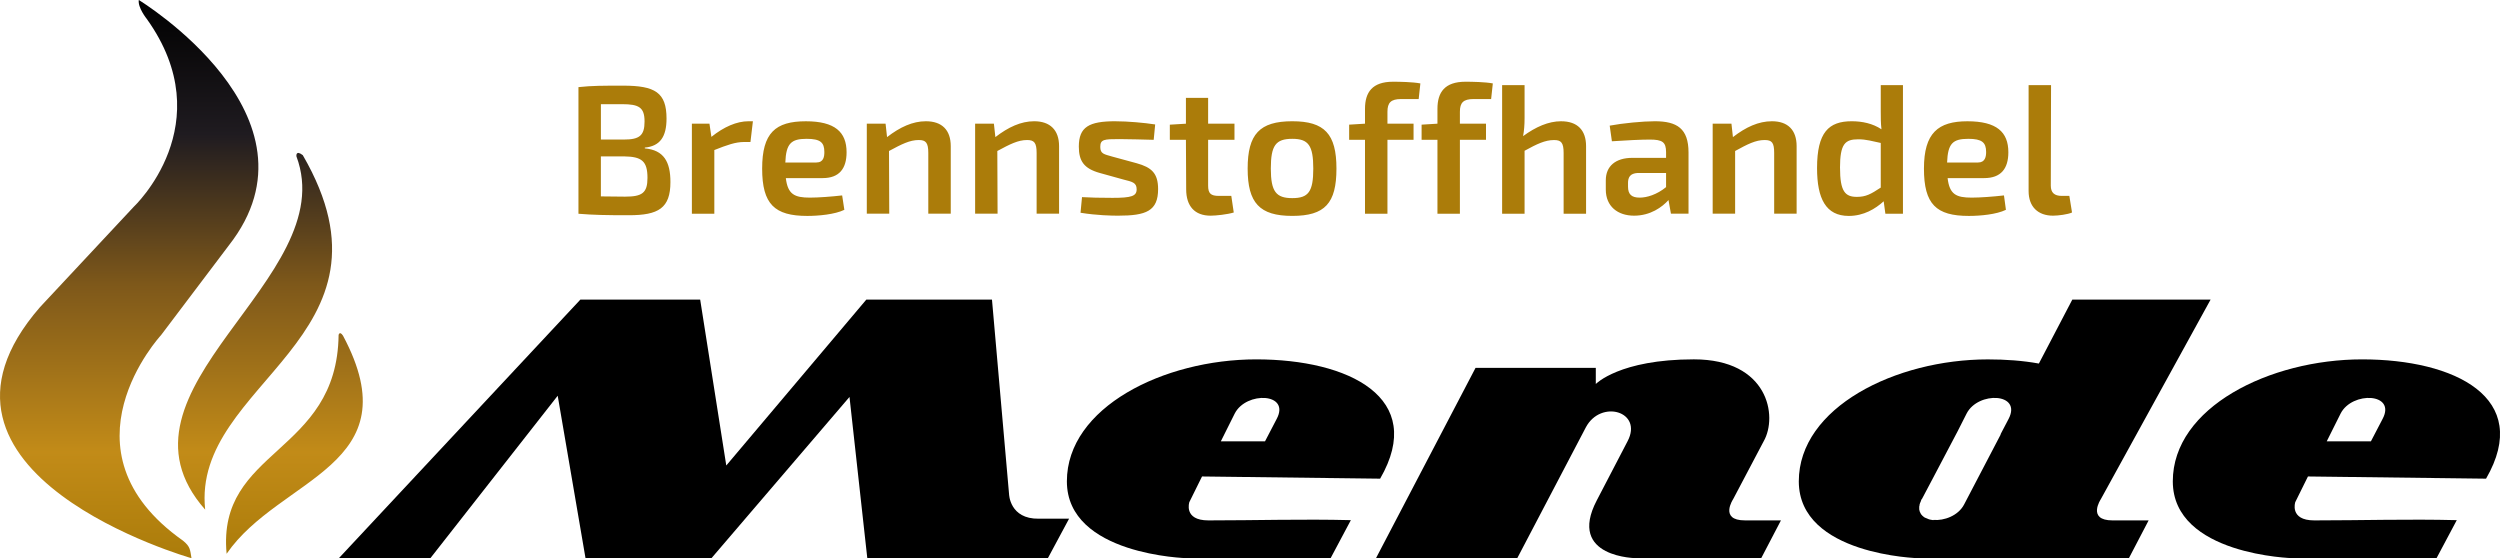
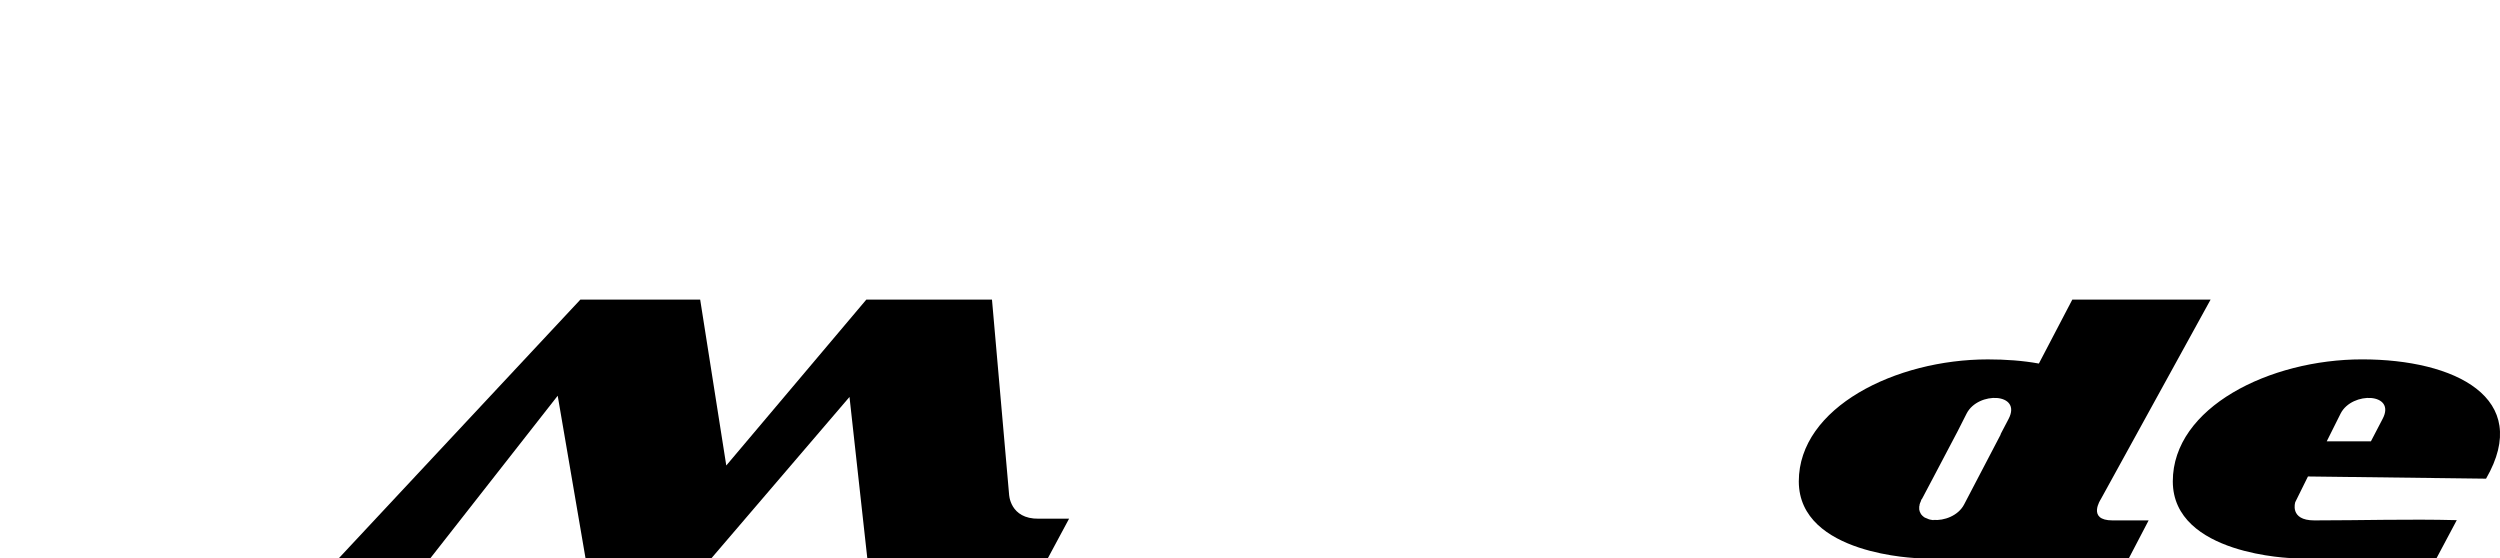
<svg xmlns="http://www.w3.org/2000/svg" id="Ebene_2" data-name="Ebene 2" viewBox="0 0 1000 223.28">
  <defs>
    <linearGradient id="Unbenannter_Verlauf_41" data-name="Unbenannter Verlauf 41" x1="72.56" y1="223.28" x2="72.56" y2="0" gradientUnits="userSpaceOnUse">
      <stop offset="0" stop-color="#ab7c0a" />
      <stop offset=".19" stop-color="#c28b18" />
      <stop offset=".49" stop-color="#7e581a" />
      <stop offset=".76" stop-color="#1f1b20" />
      <stop offset="1" stop-color="#000" />
    </linearGradient>
  </defs>
  <g id="Ebene_1-2" data-name="Ebene 1">
    <g>
-       <path d="M90.65,221.52c-4-42.16,44.21-39.62,44.79-87.54,0,0,.39-1.76,1.76.29,27.91,52.31-25.37,56.41-46.55,87.24h0ZM82.07,203.86c-42.55-48.21,54.94-92.12,36.5-141.31,0,0-.39-2.73,2.54-.49,42.45,73.19-44.5,90.76-39.04,141.8h0ZM76.6,223.28S-42.07,189.61,16,122.86l37.47-40.11s35.33-33.08,5.27-75.14c0,0-3.71-4.59-3.22-7.61,0,0,76.51,46.55,36.01,98.17l-27.13,35.91s-42.55,45.96,8.78,82.17c3.03,2.44,2.83,3.71,3.42,7.03h0Z" fill="url(#Unbenannter_Verlauf_41)" fill-rule="evenodd" />
      <path d="M135.54,223.28l96.61-103.44h47.92l10.44,66.36,56.02-66.36h50.26l6.83,77.78s.2,10.05,11.91,9.86h12.1l-8.49,15.81h-72.22l-7.12-64.51-55.23,64.51h-50.36l-11.13-64.99-50.94,64.99h-36.6Z" fill-rule="evenodd" />
-       <path d="M540.34,208.06l-8.1,15.22h-57.38s-48.11-1.17-48.11-30.74,38.74-48.79,75.73-48.79,68.31,15.32,49.57,47.72l-71.24-.88-5.07,10.25s-2.44,7.32,7.61,7.32c19.32,0,37.47-.59,56.99-.1h0ZM505.99,176.54h-17.66l5.56-11.13c4.59-8.98,22.35-8.29,16.79,2.15l-4.68,8.98Z" fill-rule="evenodd" />
-       <path d="M550.39,223.28l39.82-76.12h48.11v6.44s9.47-9.86,39.23-9.86,33.67,22.74,27.91,32.79l-12.2,23.13s-5.66,8.49,4.68,8.49h14.44l-7.9,15.13h-49.67s-28.2,0-16.1-23.13l12.3-23.62c6.34-12-10.73-16.88-16.69-5.56l-27.42,52.31h-56.5Z" fill-rule="evenodd" />
      <path d="M828.91,119.84h55.33l-43.91,79.83s-5.66,8.49,4.68,8.49h14.44l-7.9,15.13h-84.02s-48.01-1.17-48.01-30.74,38.74-48.79,75.63-48.79c7.12,0,13.96.49,20.4,1.66l13.37-25.57ZM800.22,173.71l3.22-6.15c5.46-10.44-12.2-11.13-16.79-2.15l-3.61,7.12-9.76,18.54h0l-4.49,8.49-.2.2-.1.29h0l-.1.2v.1l-.1.29-.1.1-.1.39-.1.1v.2l-.1.1v.2l-.1.2v.49l-.1.1v.88h0v.29h0v.2l.1.1v.39l.1.1h0v.2h0l.1.1v.1l.1.1h0v.1l.1.1v.1l.1.1v.1l.1.1v.1l.1.1h.1v.1h0l.1.1.1.1h0l.1.1v.1h.1v.1h.1l.1.1.1.1h.1v.1l.1.1h.1l.1.1.1.1h.1l.1.1h.1l.1.1h.2v.1h.2l.2.1h0c.78.39,1.56.59,2.54.68v-.1c4.29.39,9.95-1.66,12.3-6.15l14.64-28.01h0" fill-rule="evenodd" />
      <path d="M982.71,208.06l-8.1,15.22h-57.38s-48.11-1.17-48.11-30.74,38.74-48.79,75.73-48.79,68.31,15.32,49.57,47.72l-71.24-.88-5.07,10.25s-2.44,7.32,7.61,7.32c19.32,0,37.47-.59,56.99-.1h0ZM948.35,176.54h-17.66l5.56-11.13c4.59-8.98,22.35-8.29,16.79,2.15l-4.68,8.98Z" fill-rule="evenodd" />
-       <path d="M257.92,59.04c6.15-.59,8.69-4.39,8.69-11.61,0-10.44-4.59-13.17-17.37-13.17-8,0-12.49,0-17.86.59v50.65c6.05.49,10.93.59,20.2.59,11.81,0,16.59-2.83,16.59-13.27,0-8.1-2.63-12.78-10.25-13.47v-.29ZM248.84,41.67c6.73,0,8.98,1.27,8.98,6.93s-2.05,7.22-8.29,7.22h-9.17v-14.15h8.49ZM240.35,78.56v-16h9.37c6.93.1,9.27,1.85,9.27,8.59,0,6.05-2.15,7.51-8.98,7.51l-9.66-.1ZM301.15,48.5h-1.76c-4.68,0-9.86,2.24-14.83,6.25l-.78-5.27h-7.03v36.01h8.98v-25.47c5.17-2.05,8.49-3.22,11.91-3.22h2.54l.98-8.29ZM323.99,79.05c-6.15,0-8.88-1.27-9.66-7.81h14.74c6.64,0,9.56-3.81,9.56-10.34,0-8.1-4.68-12.39-16.3-12.39-12.2,0-17.47,4.68-17.47,18.93s4.98,18.93,18.05,18.93c4.49,0,11.03-.59,14.83-2.44l-.88-5.76c-4.29.49-9.47.88-12.88.88h0ZM322.62,55.53c5.56,0,7.12,1.46,7.12,5.27,0,1.85-.29,4.2-3.22,4.2h-12.39c.29-7.61,2.34-9.47,8.49-9.47h0ZM370.34,48.5c-5.27,0-10.34,2.34-15.52,6.34l-.59-5.37h-7.51v36.01h8.98l-.1-25.08c5.07-2.73,8.29-4.39,11.91-4.39,2.83,0,3.81,1.07,3.81,5.17v24.3h8.98v-27.03c0-6.44-3.51-9.95-9.95-9.95h0ZM413.67,48.5c-5.27,0-10.34,2.34-15.52,6.34l-.59-5.37h-7.51v36.01h8.98l-.1-25.08c5.07-2.73,8.29-4.39,11.91-4.39,2.83,0,3.81,1.07,3.81,5.17v24.3h8.98v-27.03c0-6.44-3.61-9.95-9.95-9.95h0ZM446.17,48.5c-10.54,0-14.64,2.24-14.64,10.15,0,5.76,2.05,8.78,8.39,10.54l9.47,2.63c3.42.88,5.27,1.17,5.27,3.9s-2.05,3.42-9.66,3.42c-4.59,0-9.37-.1-12.2-.29l-.59,6.25c6.54,1.07,12.59,1.17,15.03,1.17,11.22,0,16-1.85,16-10.64,0-6.34-2.63-8.69-8.59-10.34l-9.66-2.63c-3.32-.98-4.88-1.07-4.88-3.9,0-3.03,1.56-3.12,7.61-3.12,4.59,0,9.17.2,13.76.29l.59-6.15c-4.39-.68-10.93-1.27-15.91-1.27h0ZM483.25,55.92h10.54v-6.44h-10.54v-10.34h-8.88v10.34l-6.44.39v6.05h6.44l.1,19.81c0,6.73,3.42,10.54,9.76,10.54,2.15,0,6.73-.49,9.27-1.27l-.98-6.64h-4.98c-3.22,0-4.29-.98-4.29-4.1v-18.35ZM516.92,48.5c-13.08,0-17.86,5.17-17.86,18.93s4.78,18.93,17.86,18.93,17.66-5.07,17.66-18.93-4.78-18.93-17.66-18.93h0ZM516.92,55.53c6.44,0,8.39,2.63,8.39,11.91s-1.95,11.81-8.39,11.81-8.59-2.54-8.59-11.81,1.95-11.91,8.59-11.91h0ZM567.47,39.62l.68-6.25c-3.03-.59-8.39-.68-10.93-.68-8.29,0-11.22,4.2-11.22,10.83v5.95l-6.34.39v6.05h6.34v29.57h8.98v-29.57h10.44v-6.44h-10.44v-4.78c0-3.61,1.37-5.07,5.46-5.07h7.03ZM596.45,39.62l.68-6.25c-3.03-.59-8.39-.68-10.93-.68-8.29,0-11.22,4.2-11.22,10.83v5.95l-6.34.39v6.05h6.34v29.57h8.98v-29.57h10.44v-6.44h-10.44v-4.78c0-3.61,1.37-5.07,5.46-5.07h7.03ZM624.46,48.5c-5.07,0-10.15,2.24-15.22,5.95.39-2.05.59-4.49.59-7.22v-13.17h-8.98v51.43h8.98v-25.18c4.98-2.73,8.2-4.29,11.81-4.29,2.83,0,3.81,1.07,3.81,5.17v24.3h8.98v-27.03c0-6.44-3.51-9.95-9.95-9.95h0ZM661.93,48.5c-4.78,0-12.88.78-18.05,1.76l.88,6.25c5.66-.39,11.81-.68,15.13-.68,5.07,0,6.54.98,6.54,5.07v2.24h-13.47c-6.73,0-10.64,3.32-10.64,8.98v3.71c0,6.73,4.78,10.44,11.32,10.44s11.22-3.42,13.76-6.25l.98,5.46h7.03v-24.49c0-9.56-4.59-12.49-13.47-12.49h0ZM651.2,73.29c0-2.44.88-3.9,3.81-4.1h11.42v5.66c-3.71,3.03-7.71,4.2-10.54,4.2-3.22,0-4.68-1.27-4.68-4.39v-1.37ZM708.78,48.5c-5.37,0-10.44,2.34-15.61,6.34l-.59-5.37h-7.51v36.01h8.98v-25.08c4.98-2.73,8.2-4.39,11.81-4.39,2.93,0,3.81,1.07,3.81,5.17v24.3h8.98v-27.03c0-6.44-3.51-9.95-9.86-9.95h0ZM761.18,34.06h-8.88v10.34c0,2.54,0,4.98.29,7.32-3.51-2.34-7.71-3.22-11.91-3.22-9.17,0-13.86,4.39-13.86,18.74,0,12.2,3.51,19.13,12.69,19.13,5.95,0,10.64-2.83,13.96-5.86l.68,4.98h7.03v-51.43ZM736,67.14c0-9.66,2.05-11.42,7.32-11.42,3.22,0,5.66.78,8.98,1.46v17.86c-4,2.63-5.95,3.71-9.56,3.71-4.68,0-6.73-2.15-6.73-11.61h0ZM788.7,79.05c-6.25,0-8.88-1.27-9.66-7.81h14.64c6.73,0,9.66-3.81,9.66-10.34,0-8.1-4.68-12.39-16.39-12.39s-17.37,4.68-17.37,18.93,4.88,18.93,17.96,18.93c4.59,0,11.03-.59,14.83-2.44l-.78-5.76c-4.29.49-9.47.88-12.88.88h0ZM787.33,55.53c5.46,0,7.12,1.46,7.12,5.27,0,1.85-.39,4.2-3.22,4.2h-12.39c.29-7.61,2.24-9.47,8.49-9.47h0ZM820.42,34.06h-8.98v42.35c0,6.34,3.81,9.86,9.76,9.86,2.05,0,5.95-.49,7.61-1.27l-1.07-6.64h-3.03c-2.93,0-4.39-1.27-4.39-4.1l.1-40.21Z" fill="#ab7c0a" />
    </g>
  </g>
</svg>